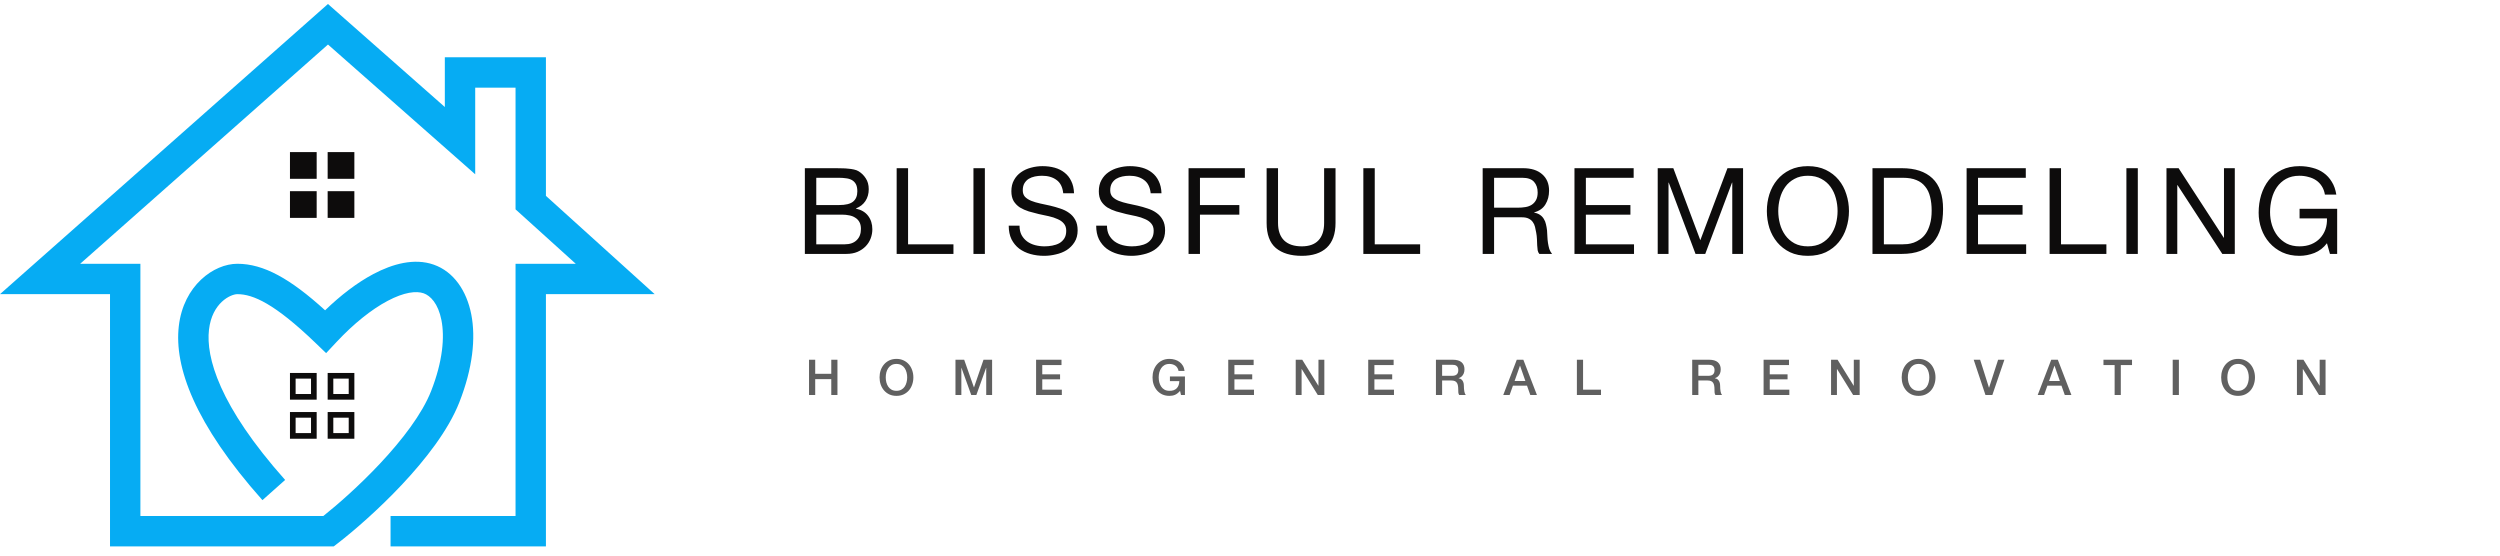
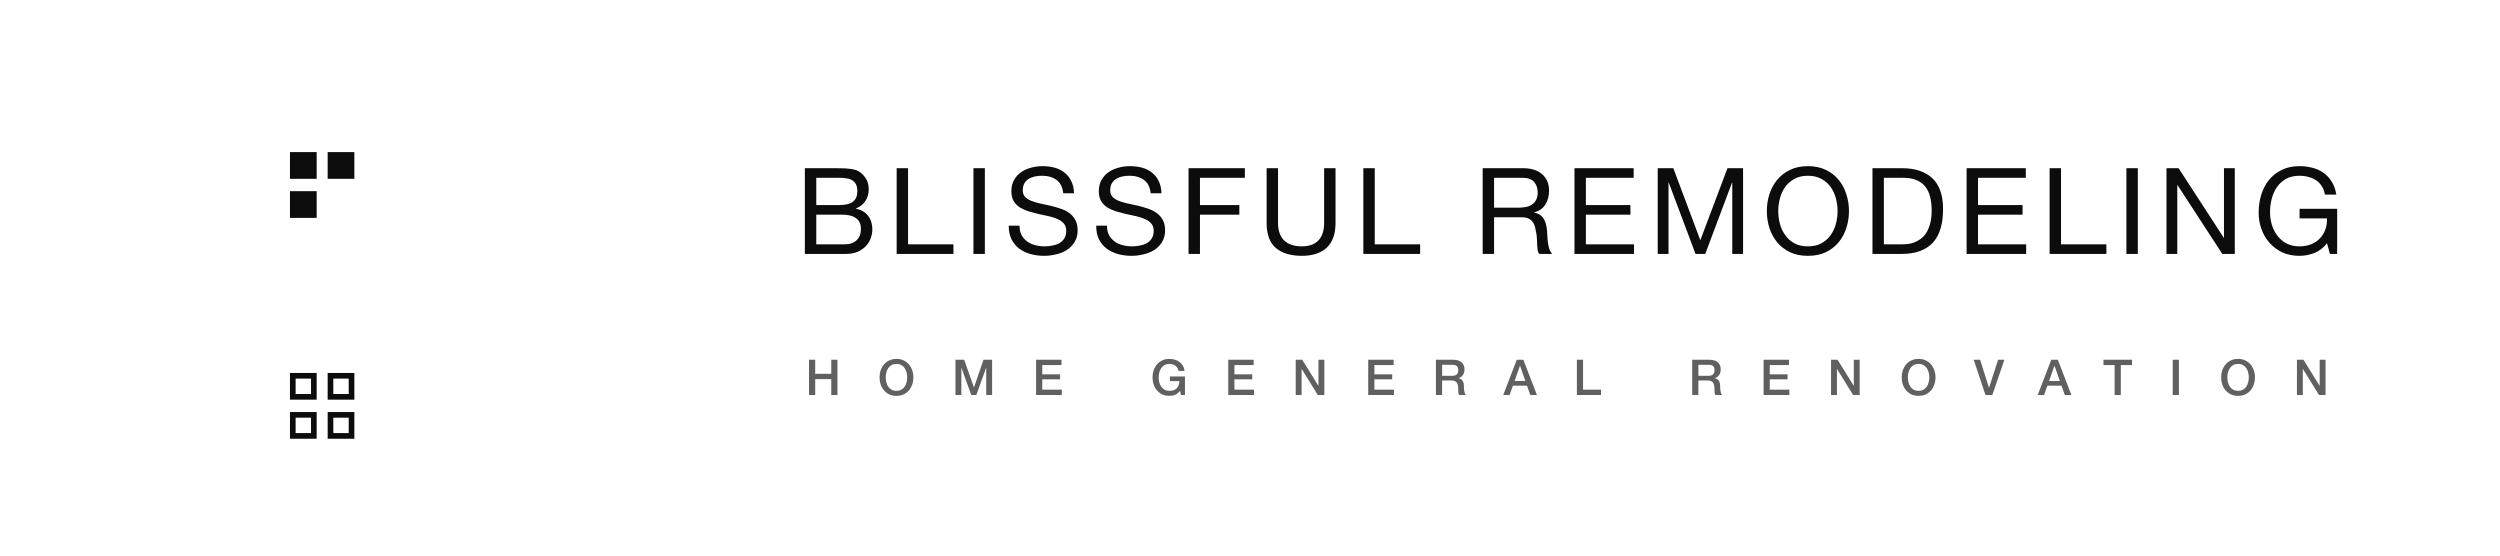
<svg xmlns="http://www.w3.org/2000/svg" width="216" height="48" viewBox="0 0 216 48" fill="none">
  <path d="M70.526 17.716H72.497C73.057 17.716 73.458 17.619 73.7 17.426C73.949 17.225 74.073 16.928 74.073 16.534C74.073 16.271 74.032 16.063 73.949 15.911C73.866 15.759 73.752 15.642 73.607 15.559C73.461 15.476 73.292 15.424 73.098 15.403C72.912 15.375 72.711 15.361 72.497 15.361H70.526V17.716ZM69.54 14.532H72.227C72.386 14.532 72.555 14.535 72.735 14.542C72.922 14.542 73.105 14.552 73.285 14.573C73.465 14.587 73.631 14.611 73.783 14.646C73.942 14.68 74.077 14.732 74.188 14.801C74.43 14.947 74.633 15.147 74.799 15.403C74.972 15.659 75.059 15.973 75.059 16.347C75.059 16.741 74.962 17.083 74.768 17.374C74.582 17.657 74.312 17.868 73.959 18.006V18.027C74.416 18.124 74.765 18.331 75.007 18.65C75.249 18.968 75.37 19.355 75.37 19.811C75.37 20.081 75.322 20.344 75.225 20.6C75.128 20.856 74.983 21.084 74.789 21.284C74.602 21.478 74.367 21.637 74.084 21.762C73.807 21.879 73.486 21.938 73.119 21.938H69.54V14.532ZM70.526 21.108H72.995C73.43 21.108 73.769 20.991 74.011 20.755C74.26 20.52 74.385 20.195 74.385 19.78C74.385 19.538 74.34 19.338 74.25 19.179C74.16 19.02 74.039 18.895 73.887 18.805C73.741 18.708 73.572 18.643 73.378 18.608C73.185 18.567 72.984 18.546 72.777 18.546H70.526V21.108ZM77.471 14.532H78.457V21.108H82.378V21.938H77.471V14.532ZM84.106 14.532H85.092V21.938H84.106V14.532ZM91.863 16.7C91.808 16.167 91.614 15.783 91.282 15.548C90.957 15.306 90.539 15.185 90.027 15.185C89.82 15.185 89.616 15.206 89.415 15.247C89.215 15.289 89.035 15.358 88.876 15.455C88.724 15.552 88.599 15.683 88.502 15.849C88.412 16.008 88.367 16.209 88.367 16.451C88.367 16.679 88.433 16.866 88.564 17.011C88.703 17.149 88.883 17.263 89.104 17.353C89.332 17.443 89.588 17.519 89.871 17.581C90.155 17.637 90.442 17.699 90.732 17.768C91.03 17.837 91.32 17.92 91.604 18.017C91.887 18.107 92.14 18.231 92.361 18.39C92.589 18.549 92.769 18.75 92.9 18.992C93.039 19.234 93.108 19.538 93.108 19.905C93.108 20.299 93.018 20.638 92.838 20.921C92.665 21.198 92.441 21.426 92.164 21.606C91.887 21.779 91.576 21.903 91.23 21.979C90.891 22.062 90.553 22.104 90.214 22.104C89.799 22.104 89.405 22.052 89.031 21.948C88.665 21.845 88.34 21.689 88.056 21.481C87.78 21.267 87.558 20.997 87.392 20.672C87.233 20.34 87.154 19.95 87.154 19.5H88.087C88.087 19.811 88.146 20.081 88.264 20.309C88.388 20.531 88.547 20.714 88.741 20.859C88.941 21.004 89.173 21.111 89.436 21.181C89.699 21.25 89.968 21.284 90.245 21.284C90.466 21.284 90.688 21.264 90.909 21.222C91.137 21.181 91.341 21.111 91.521 21.015C91.701 20.911 91.846 20.773 91.956 20.6C92.067 20.427 92.122 20.206 92.122 19.936C92.122 19.68 92.053 19.473 91.915 19.314C91.784 19.154 91.604 19.026 91.376 18.93C91.154 18.826 90.902 18.743 90.618 18.681C90.335 18.619 90.044 18.556 89.747 18.494C89.457 18.425 89.17 18.349 88.886 18.266C88.603 18.176 88.347 18.062 88.118 17.924C87.897 17.778 87.717 17.595 87.579 17.374C87.448 17.146 87.382 16.862 87.382 16.523C87.382 16.15 87.458 15.828 87.61 15.559C87.762 15.282 87.963 15.057 88.212 14.884C88.468 14.704 88.755 14.573 89.073 14.49C89.398 14.4 89.73 14.355 90.069 14.355C90.449 14.355 90.802 14.4 91.127 14.49C91.452 14.58 91.735 14.722 91.977 14.915C92.226 15.109 92.42 15.354 92.558 15.652C92.703 15.942 92.783 16.291 92.797 16.7H91.863ZM99.419 16.7C99.364 16.167 99.17 15.783 98.838 15.548C98.513 15.306 98.095 15.185 97.583 15.185C97.376 15.185 97.172 15.206 96.971 15.247C96.77 15.289 96.591 15.358 96.432 15.455C96.28 15.552 96.155 15.683 96.058 15.849C95.968 16.008 95.923 16.209 95.923 16.451C95.923 16.679 95.989 16.866 96.121 17.011C96.259 17.149 96.439 17.263 96.66 17.353C96.888 17.443 97.144 17.519 97.427 17.581C97.711 17.637 97.998 17.699 98.288 17.768C98.586 17.837 98.876 17.92 99.16 18.017C99.443 18.107 99.696 18.231 99.917 18.39C100.145 18.549 100.325 18.75 100.456 18.992C100.595 19.234 100.664 19.538 100.664 19.905C100.664 20.299 100.574 20.638 100.394 20.921C100.221 21.198 99.996 21.426 99.72 21.606C99.443 21.779 99.132 21.903 98.786 21.979C98.448 22.062 98.109 22.104 97.77 22.104C97.355 22.104 96.961 22.052 96.587 21.948C96.221 21.845 95.896 21.689 95.612 21.481C95.336 21.267 95.114 20.997 94.948 20.672C94.789 20.34 94.71 19.95 94.71 19.5H95.643C95.643 19.811 95.702 20.081 95.82 20.309C95.944 20.531 96.103 20.714 96.297 20.859C96.497 21.004 96.729 21.111 96.992 21.181C97.255 21.25 97.524 21.284 97.801 21.284C98.022 21.284 98.243 21.264 98.465 21.222C98.693 21.181 98.897 21.111 99.077 21.015C99.257 20.911 99.402 20.773 99.512 20.6C99.623 20.427 99.678 20.206 99.678 19.936C99.678 19.68 99.609 19.473 99.471 19.314C99.34 19.154 99.16 19.026 98.932 18.93C98.71 18.826 98.458 18.743 98.174 18.681C97.891 18.619 97.6 18.556 97.303 18.494C97.013 18.425 96.726 18.349 96.442 18.266C96.159 18.176 95.903 18.062 95.674 17.924C95.453 17.778 95.273 17.595 95.135 17.374C95.004 17.146 94.938 16.862 94.938 16.523C94.938 16.15 95.014 15.828 95.166 15.559C95.318 15.282 95.519 15.057 95.768 14.884C96.024 14.704 96.311 14.573 96.629 14.49C96.954 14.4 97.286 14.355 97.625 14.355C98.005 14.355 98.358 14.4 98.683 14.49C99.008 14.58 99.291 14.722 99.533 14.915C99.782 15.109 99.976 15.354 100.114 15.652C100.259 15.942 100.339 16.291 100.353 16.7H99.419ZM102.691 14.532H107.556V15.361H103.677V17.716H107.079V18.546H103.677V21.938H102.691V14.532ZM115.39 19.262C115.39 20.209 115.137 20.921 114.633 21.398C114.128 21.869 113.409 22.104 112.475 22.104C111.521 22.104 110.774 21.879 110.234 21.43C109.702 20.973 109.436 20.25 109.436 19.262V14.532H110.421V19.262C110.421 19.925 110.597 20.43 110.95 20.776C111.303 21.115 111.811 21.284 112.475 21.284C113.104 21.284 113.581 21.115 113.906 20.776C114.238 20.43 114.404 19.925 114.404 19.262V14.532H115.39V19.262ZM117.793 14.532H118.778V21.108H122.699V21.938H117.793V14.532ZM128.103 14.532H131.589C132.294 14.532 132.844 14.704 133.238 15.05C133.639 15.396 133.84 15.87 133.84 16.471C133.84 16.921 133.736 17.315 133.528 17.654C133.328 17.993 133.003 18.224 132.553 18.349V18.37C132.768 18.411 132.941 18.48 133.072 18.577C133.21 18.674 133.318 18.791 133.394 18.93C133.477 19.061 133.535 19.21 133.57 19.376C133.611 19.542 133.643 19.715 133.663 19.894C133.677 20.074 133.687 20.257 133.694 20.444C133.701 20.631 133.719 20.814 133.746 20.994C133.774 21.174 133.812 21.347 133.86 21.513C133.916 21.672 133.995 21.813 134.099 21.938H132.999C132.93 21.862 132.882 21.758 132.854 21.627C132.833 21.495 132.82 21.35 132.813 21.191C132.806 21.025 132.799 20.849 132.792 20.662C132.785 20.475 132.764 20.292 132.73 20.112C132.702 19.932 132.667 19.763 132.626 19.604C132.585 19.438 132.519 19.296 132.429 19.179C132.339 19.054 132.221 18.957 132.076 18.888C131.931 18.812 131.737 18.774 131.495 18.774H129.089V21.938H128.103V14.532ZM131.143 17.944C131.371 17.944 131.589 17.927 131.796 17.892C132.004 17.858 132.183 17.792 132.336 17.695C132.495 17.592 132.619 17.457 132.709 17.291C132.806 17.118 132.854 16.897 132.854 16.627C132.854 16.253 132.75 15.949 132.543 15.714C132.336 15.479 132 15.361 131.537 15.361H129.089V17.944H131.143ZM136.034 14.532H141.148V15.361H137.02V17.716H140.868V18.546H137.02V21.108H141.179V21.938H136.034V14.532ZM143.226 14.532H144.575L146.908 20.755L149.253 14.532H150.601V21.938H149.668V15.776H149.647L147.334 21.938H146.493L144.18 15.776H144.16V21.938H143.226V14.532ZM153.641 18.235C153.641 18.608 153.69 18.978 153.787 19.345C153.883 19.704 154.036 20.029 154.243 20.32C154.45 20.61 154.717 20.845 155.042 21.025C155.367 21.198 155.754 21.284 156.203 21.284C156.653 21.284 157.04 21.198 157.365 21.025C157.69 20.845 157.956 20.61 158.164 20.32C158.371 20.029 158.524 19.704 158.62 19.345C158.717 18.978 158.766 18.608 158.766 18.235C158.766 17.861 158.717 17.495 158.62 17.135C158.524 16.769 158.371 16.44 158.164 16.15C157.956 15.859 157.69 15.628 157.365 15.455C157.04 15.275 156.653 15.185 156.203 15.185C155.754 15.185 155.367 15.275 155.042 15.455C154.717 15.628 154.45 15.859 154.243 16.15C154.036 16.44 153.883 16.769 153.787 17.135C153.69 17.495 153.641 17.861 153.641 18.235ZM152.656 18.235C152.656 17.73 152.729 17.246 152.874 16.782C153.026 16.312 153.251 15.897 153.548 15.538C153.845 15.178 154.215 14.891 154.658 14.677C155.1 14.463 155.616 14.355 156.203 14.355C156.791 14.355 157.306 14.463 157.749 14.677C158.192 14.891 158.562 15.178 158.859 15.538C159.156 15.897 159.378 16.312 159.523 16.782C159.675 17.246 159.751 17.73 159.751 18.235C159.751 18.739 159.675 19.227 159.523 19.697C159.378 20.161 159.156 20.572 158.859 20.932C158.562 21.291 158.192 21.578 157.749 21.793C157.306 22 156.791 22.104 156.203 22.104C155.616 22.104 155.1 22 154.658 21.793C154.215 21.578 153.845 21.291 153.548 20.932C153.251 20.572 153.026 20.161 152.874 19.697C152.729 19.227 152.656 18.739 152.656 18.235ZM162.767 21.108H164.406C164.517 21.108 164.655 21.101 164.821 21.087C164.987 21.067 165.163 21.025 165.35 20.963C165.537 20.894 165.72 20.797 165.9 20.672C166.086 20.548 166.252 20.378 166.398 20.164C166.543 19.95 166.66 19.683 166.75 19.365C166.847 19.04 166.895 18.65 166.895 18.193C166.895 17.751 166.851 17.357 166.761 17.011C166.678 16.658 166.536 16.361 166.335 16.119C166.142 15.87 165.889 15.683 165.578 15.559C165.267 15.427 164.883 15.361 164.427 15.361H162.767V21.108ZM161.782 14.532H164.323C165.464 14.532 166.342 14.822 166.958 15.403C167.573 15.984 167.881 16.869 167.881 18.058C167.881 18.681 167.812 19.234 167.673 19.718C167.535 20.195 167.321 20.6 167.03 20.932C166.74 21.257 166.37 21.506 165.92 21.678C165.471 21.851 164.938 21.938 164.323 21.938H161.782V14.532ZM169.915 14.532H175.029V15.361H170.9V17.716H174.749V18.546H170.9V21.108H175.06V21.938H169.915V14.532ZM177.086 14.532H178.072V21.108H181.992V21.938H177.086V14.532ZM183.721 14.532H184.707V21.938H183.721V14.532ZM187.184 14.532H188.231L192.131 20.538H192.152V14.532H193.086V21.938H192.007L188.138 15.994H188.117V21.938H187.184V14.532ZM201.049 21.015C200.758 21.402 200.399 21.682 199.97 21.855C199.541 22.021 199.109 22.104 198.673 22.104C198.12 22.104 197.626 22.003 197.19 21.803C196.754 21.596 196.385 21.319 196.08 20.973C195.776 20.627 195.544 20.23 195.385 19.78C195.226 19.331 195.147 18.864 195.147 18.38C195.147 17.841 195.219 17.329 195.365 16.845C195.517 16.354 195.738 15.925 196.028 15.559C196.326 15.192 196.692 14.902 197.128 14.687C197.57 14.466 198.086 14.355 198.673 14.355C199.075 14.355 199.451 14.404 199.804 14.501C200.164 14.59 200.482 14.736 200.758 14.936C201.042 15.137 201.277 15.393 201.464 15.704C201.657 16.008 201.789 16.378 201.858 16.814H200.873C200.824 16.53 200.734 16.288 200.603 16.087C200.471 15.88 200.309 15.711 200.115 15.579C199.922 15.448 199.7 15.351 199.451 15.289C199.209 15.22 198.95 15.185 198.673 15.185C198.224 15.185 197.837 15.275 197.512 15.455C197.194 15.635 196.931 15.873 196.723 16.171C196.523 16.461 196.374 16.796 196.277 17.177C196.181 17.55 196.132 17.934 196.132 18.328C196.132 18.715 196.187 19.089 196.298 19.448C196.409 19.801 196.571 20.116 196.786 20.392C197 20.662 197.263 20.88 197.574 21.046C197.892 21.205 198.259 21.284 198.673 21.284C199.061 21.284 199.403 21.222 199.7 21.098C199.998 20.973 200.247 20.804 200.447 20.589C200.655 20.368 200.81 20.112 200.914 19.822C201.018 19.524 201.063 19.206 201.049 18.867H198.684V18.038H201.931V21.938H201.308L201.049 21.015Z" fill="#0D0C0C" />
  <path d="M69.9 31.081H70.434V32.294H71.822V31.081H72.356V34.13H71.822V32.755H70.434V34.13H69.9V31.081ZM77.454 31.444C77.292 31.444 77.151 31.476 77.031 31.542C76.915 31.607 76.819 31.696 76.745 31.807C76.671 31.915 76.616 32.039 76.579 32.178C76.545 32.318 76.528 32.46 76.528 32.605C76.528 32.751 76.545 32.893 76.579 33.032C76.616 33.172 76.671 33.297 76.745 33.408C76.819 33.517 76.915 33.603 77.031 33.669C77.151 33.734 77.292 33.767 77.454 33.767C77.617 33.767 77.756 33.734 77.873 33.669C77.993 33.603 78.089 33.517 78.163 33.408C78.237 33.297 78.291 33.172 78.326 33.032C78.363 32.893 78.381 32.751 78.381 32.605C78.381 32.46 78.363 32.318 78.326 32.178C78.291 32.039 78.237 31.915 78.163 31.807C78.089 31.696 77.993 31.607 77.873 31.542C77.756 31.476 77.617 31.444 77.454 31.444ZM77.454 31.008C77.682 31.008 77.886 31.051 78.065 31.136C78.247 31.221 78.401 31.337 78.526 31.482C78.652 31.627 78.747 31.797 78.813 31.99C78.881 32.184 78.915 32.389 78.915 32.605C78.915 32.825 78.881 33.031 78.813 33.225C78.747 33.418 78.652 33.588 78.526 33.733C78.401 33.878 78.247 33.993 78.065 34.079C77.886 34.161 77.682 34.203 77.454 34.203C77.227 34.203 77.022 34.161 76.839 34.079C76.66 33.993 76.508 33.878 76.382 33.733C76.257 33.588 76.16 33.418 76.092 33.225C76.026 33.031 75.994 32.825 75.994 32.605C75.994 32.389 76.026 32.184 76.092 31.99C76.16 31.797 76.257 31.627 76.382 31.482C76.508 31.337 76.66 31.221 76.839 31.136C77.022 31.051 77.227 31.008 77.454 31.008ZM82.553 31.081H83.305L84.146 33.468H84.155L84.975 31.081H85.718V34.13H85.21V31.777H85.201L84.356 34.13H83.916L83.07 31.777H83.061V34.13H82.553V31.081ZM89.518 31.081H91.713V31.542H90.052V32.34H91.59V32.776H90.052V33.669H91.743V34.13H89.518V31.081ZM102.379 34.13H102.038L101.957 33.771C101.814 33.934 101.672 34.046 101.529 34.109C101.387 34.171 101.223 34.203 101.038 34.203C100.81 34.203 100.605 34.161 100.423 34.079C100.244 33.993 100.092 33.878 99.966 33.733C99.841 33.588 99.744 33.418 99.676 33.225C99.61 33.031 99.578 32.825 99.578 32.605C99.578 32.389 99.61 32.184 99.676 31.99C99.744 31.797 99.841 31.627 99.966 31.482C100.092 31.337 100.244 31.221 100.423 31.136C100.605 31.051 100.81 31.008 101.038 31.008C101.203 31.008 101.36 31.031 101.508 31.076C101.659 31.119 101.793 31.184 101.91 31.273C102.026 31.358 102.123 31.466 102.2 31.597C102.277 31.728 102.325 31.879 102.345 32.05H101.824C101.81 31.95 101.779 31.864 101.73 31.79C101.685 31.713 101.626 31.649 101.555 31.597C101.484 31.546 101.404 31.508 101.316 31.482C101.228 31.456 101.135 31.444 101.038 31.444C100.876 31.444 100.735 31.476 100.615 31.542C100.499 31.607 100.403 31.696 100.329 31.807C100.255 31.915 100.2 32.039 100.163 32.178C100.129 32.318 100.111 32.46 100.111 32.605C100.111 32.751 100.129 32.893 100.163 33.032C100.2 33.172 100.255 33.297 100.329 33.408C100.403 33.517 100.499 33.603 100.615 33.669C100.735 33.734 100.876 33.767 101.038 33.767C101.175 33.77 101.296 33.753 101.401 33.716C101.507 33.676 101.595 33.62 101.666 33.549C101.74 33.475 101.796 33.386 101.833 33.28C101.87 33.175 101.89 33.058 101.893 32.93H101.081V32.524H102.379V34.13ZM106.12 31.081H108.315V31.542H106.654V32.34H108.192V32.776H106.654V33.669H108.345V34.13H106.12V31.081ZM111.95 31.081H112.514L113.906 33.327H113.915V31.081H114.423V34.13H113.859L112.471 31.888H112.458V34.13H111.95V31.081ZM118.214 31.081H120.41V31.542H118.748V32.34H120.286V32.776H118.748V33.669H120.44V34.13H118.214V31.081ZM124.065 31.081H125.522C125.858 31.081 126.11 31.153 126.278 31.298C126.446 31.444 126.53 31.646 126.53 31.905C126.53 32.05 126.508 32.171 126.466 32.268C126.423 32.362 126.373 32.439 126.316 32.498C126.259 32.556 126.202 32.597 126.145 32.622C126.091 32.648 126.051 32.665 126.026 32.674V32.682C126.071 32.688 126.12 32.702 126.171 32.725C126.225 32.748 126.275 32.785 126.32 32.836C126.366 32.884 126.403 32.948 126.431 33.028C126.463 33.108 126.478 33.208 126.478 33.327C126.478 33.507 126.491 33.67 126.517 33.818C126.545 33.964 126.588 34.068 126.645 34.13H126.073C126.033 34.065 126.009 33.992 126 33.912C125.994 33.833 125.992 33.756 125.992 33.682C125.992 33.542 125.983 33.422 125.966 33.323C125.949 33.22 125.918 33.136 125.872 33.071C125.826 33.002 125.764 32.953 125.684 32.921C125.607 32.89 125.507 32.874 125.385 32.874H124.599V34.13H124.065V31.081ZM124.599 32.469H125.475C125.646 32.469 125.775 32.429 125.863 32.349C125.952 32.267 125.996 32.144 125.996 31.982C125.996 31.885 125.982 31.807 125.953 31.747C125.925 31.684 125.885 31.636 125.834 31.602C125.785 31.567 125.728 31.545 125.663 31.533C125.6 31.522 125.535 31.516 125.466 31.516H124.599V32.469ZM131.049 31.081H131.617L132.792 34.13H132.219L131.933 33.323H130.716L130.43 34.13H129.879L131.049 31.081ZM130.861 32.917H131.792L131.335 31.606H131.322L130.861 32.917ZM136.243 31.081H136.777V33.669H138.327V34.13H136.243V31.081ZM146.206 31.081H147.662C147.998 31.081 148.25 31.153 148.418 31.298C148.586 31.444 148.67 31.646 148.67 31.905C148.67 32.05 148.649 32.171 148.606 32.268C148.563 32.362 148.513 32.439 148.456 32.498C148.399 32.556 148.343 32.597 148.286 32.622C148.231 32.648 148.192 32.665 148.166 32.674V32.682C148.212 32.688 148.26 32.702 148.311 32.725C148.365 32.748 148.415 32.785 148.461 32.836C148.506 32.884 148.543 32.948 148.572 33.028C148.603 33.108 148.619 33.208 148.619 33.327C148.619 33.507 148.632 33.67 148.657 33.818C148.686 33.964 148.728 34.068 148.785 34.13H148.213C148.173 34.065 148.149 33.992 148.14 33.912C148.135 33.833 148.132 33.756 148.132 33.682C148.132 33.542 148.123 33.422 148.106 33.323C148.089 33.22 148.058 33.136 148.012 33.071C147.967 33.002 147.904 32.953 147.824 32.921C147.747 32.89 147.648 32.874 147.525 32.874H146.739V34.13H146.206V31.081ZM146.739 32.469H147.615C147.786 32.469 147.915 32.429 148.004 32.349C148.092 32.267 148.136 32.144 148.136 31.982C148.136 31.885 148.122 31.807 148.093 31.747C148.065 31.684 148.025 31.636 147.974 31.602C147.925 31.567 147.868 31.545 147.803 31.533C147.74 31.522 147.675 31.516 147.606 31.516H146.739V32.469ZM152.374 31.081H154.569V31.542H152.907V32.34H154.445V32.776H152.907V33.669H154.599V34.13H152.374V31.081ZM158.203 31.081H158.767L160.159 33.327H160.168V31.081H160.676V34.13H160.112L158.724 31.888H158.711V34.13H158.203V31.081ZM165.766 31.444C165.604 31.444 165.463 31.476 165.343 31.542C165.227 31.607 165.131 31.696 165.057 31.807C164.983 31.915 164.928 32.039 164.891 32.178C164.856 32.318 164.839 32.46 164.839 32.605C164.839 32.751 164.856 32.893 164.891 33.032C164.928 33.172 164.983 33.297 165.057 33.408C165.131 33.517 165.227 33.603 165.343 33.669C165.463 33.734 165.604 33.767 165.766 33.767C165.928 33.767 166.068 33.734 166.185 33.669C166.304 33.603 166.401 33.517 166.475 33.408C166.549 33.297 166.603 33.172 166.637 33.032C166.674 32.893 166.693 32.751 166.693 32.605C166.693 32.46 166.674 32.318 166.637 32.178C166.603 32.039 166.549 31.915 166.475 31.807C166.401 31.696 166.304 31.607 166.185 31.542C166.068 31.476 165.928 31.444 165.766 31.444ZM165.766 31.008C165.994 31.008 166.198 31.051 166.377 31.136C166.559 31.221 166.713 31.337 166.838 31.482C166.963 31.627 167.059 31.797 167.124 31.99C167.193 32.184 167.227 32.389 167.227 32.605C167.227 32.825 167.193 33.031 167.124 33.225C167.059 33.418 166.963 33.588 166.838 33.733C166.713 33.878 166.559 33.993 166.377 34.079C166.198 34.161 165.994 34.203 165.766 34.203C165.538 34.203 165.333 34.161 165.151 34.079C164.972 33.993 164.819 33.878 164.694 33.733C164.569 33.588 164.472 33.418 164.404 33.225C164.338 33.031 164.305 32.825 164.305 32.605C164.305 32.389 164.338 32.184 164.404 31.99C164.472 31.797 164.569 31.627 164.694 31.482C164.819 31.337 164.972 31.221 165.151 31.136C165.333 31.051 165.538 31.008 165.766 31.008ZM170.527 31.081H171.083L171.847 33.494H171.856L172.637 31.081H173.18L172.138 34.13H171.544L170.527 31.081ZM177.227 31.081H177.796L178.97 34.13H178.398L178.112 33.323H176.894L176.608 34.13H176.057L177.227 31.081ZM177.04 32.917H177.971L177.514 31.606H177.501L177.04 32.917ZM181.739 31.081H184.207V31.542H183.238V34.13H182.704V31.542H181.739V31.081ZM187.722 31.081H188.256V34.13H187.722V31.081ZM193.369 31.444C193.207 31.444 193.066 31.476 192.947 31.542C192.83 31.607 192.735 31.696 192.66 31.807C192.586 31.915 192.531 32.039 192.494 32.178C192.46 32.318 192.443 32.46 192.443 32.605C192.443 32.751 192.46 32.893 192.494 33.032C192.531 33.172 192.586 33.297 192.66 33.408C192.735 33.517 192.83 33.603 192.947 33.669C193.066 33.734 193.207 33.767 193.369 33.767C193.532 33.767 193.671 33.734 193.788 33.669C193.908 33.603 194.004 33.517 194.079 33.408C194.153 33.297 194.207 33.172 194.241 33.032C194.278 32.893 194.296 32.751 194.296 32.605C194.296 32.46 194.278 32.318 194.241 32.178C194.207 32.039 194.153 31.915 194.079 31.807C194.004 31.696 193.908 31.607 193.788 31.542C193.671 31.476 193.532 31.444 193.369 31.444ZM193.369 31.008C193.597 31.008 193.801 31.051 193.98 31.136C194.163 31.221 194.316 31.337 194.442 31.482C194.567 31.627 194.662 31.797 194.728 31.99C194.796 32.184 194.83 32.389 194.83 32.605C194.83 32.825 194.796 33.031 194.728 33.225C194.662 33.418 194.567 33.588 194.442 33.733C194.316 33.878 194.163 33.993 193.98 34.079C193.801 34.161 193.597 34.203 193.369 34.203C193.142 34.203 192.937 34.161 192.754 34.079C192.575 33.993 192.423 33.878 192.297 33.733C192.172 33.588 192.075 33.418 192.007 33.225C191.941 33.031 191.909 32.825 191.909 32.605C191.909 32.389 191.941 32.184 192.007 31.99C192.075 31.797 192.172 31.627 192.297 31.482C192.423 31.337 192.575 31.221 192.754 31.136C192.937 31.051 193.142 31.008 193.369 31.008ZM198.455 31.081H199.019L200.412 33.327H200.42V31.081H200.928V34.13H200.365L198.977 31.888H198.964V34.13H198.455V31.081Z" fill="#606060" />
-   <path fill-rule="evenodd" clip-rule="evenodd" d="M28.335 0.345L38.433 9.246V4.947H47.168V16.923L56.565 25.415H47.168V47.206H33.744V44.581H44.543V22.79H49.745L44.543 18.089V7.572H41.058V15.059L28.338 3.847L6.928 22.79H12.13V44.581H27.938C29.212 43.567 31.059 41.941 32.813 40.075C34.757 38.006 36.475 35.757 37.248 33.789C38.266 31.194 38.423 29.112 38.142 27.668C37.858 26.209 37.176 25.542 36.604 25.341C35.967 25.119 34.923 25.235 33.485 25.998C32.093 26.736 30.554 27.97 29.085 29.539L28.177 30.51L27.218 29.589C23.735 26.246 21.869 25.415 20.509 25.415C19.934 25.415 18.325 26.151 18.056 28.484C17.783 30.851 18.916 35.042 24.635 41.467L22.674 43.212C16.791 36.603 15.046 31.677 15.448 28.183C15.854 24.656 18.473 22.79 20.509 22.79C22.765 22.79 25.062 24.059 28.089 26.81C29.435 25.508 30.86 24.419 32.255 23.679C33.927 22.792 35.8 22.28 37.47 22.864C39.203 23.47 40.321 25.125 40.719 27.167C41.119 29.223 40.84 31.821 39.691 34.747C38.731 37.196 36.728 39.742 34.726 41.873C32.7 44.028 30.561 45.876 29.193 46.932L28.838 47.206H9.505V25.415H0L28.335 0.345Z" fill="#06ACF3" />
  <path d="M25.297 32.468H27.116V34.287H25.297V32.468ZM25.297 35.844H27.116V37.663H25.297V35.844ZM28.554 32.468H30.373V34.287H28.554V32.468ZM28.554 35.844H30.373V37.663H28.554V35.844Z" stroke="#0D0C0C" stroke-width="0.488" />
  <path d="M25.053 13.141H27.36V15.449H25.053V13.141Z" fill="#0D0C0C" />
  <path d="M25.053 16.518H27.36V18.825H25.053V16.518Z" fill="#0D0C0C" />
  <path d="M28.309 13.141H30.617V15.449H28.309V13.141Z" fill="#0D0C0C" />
-   <path d="M28.309 16.518H30.617V18.825H28.309V16.518Z" fill="#0D0C0C" />
</svg>